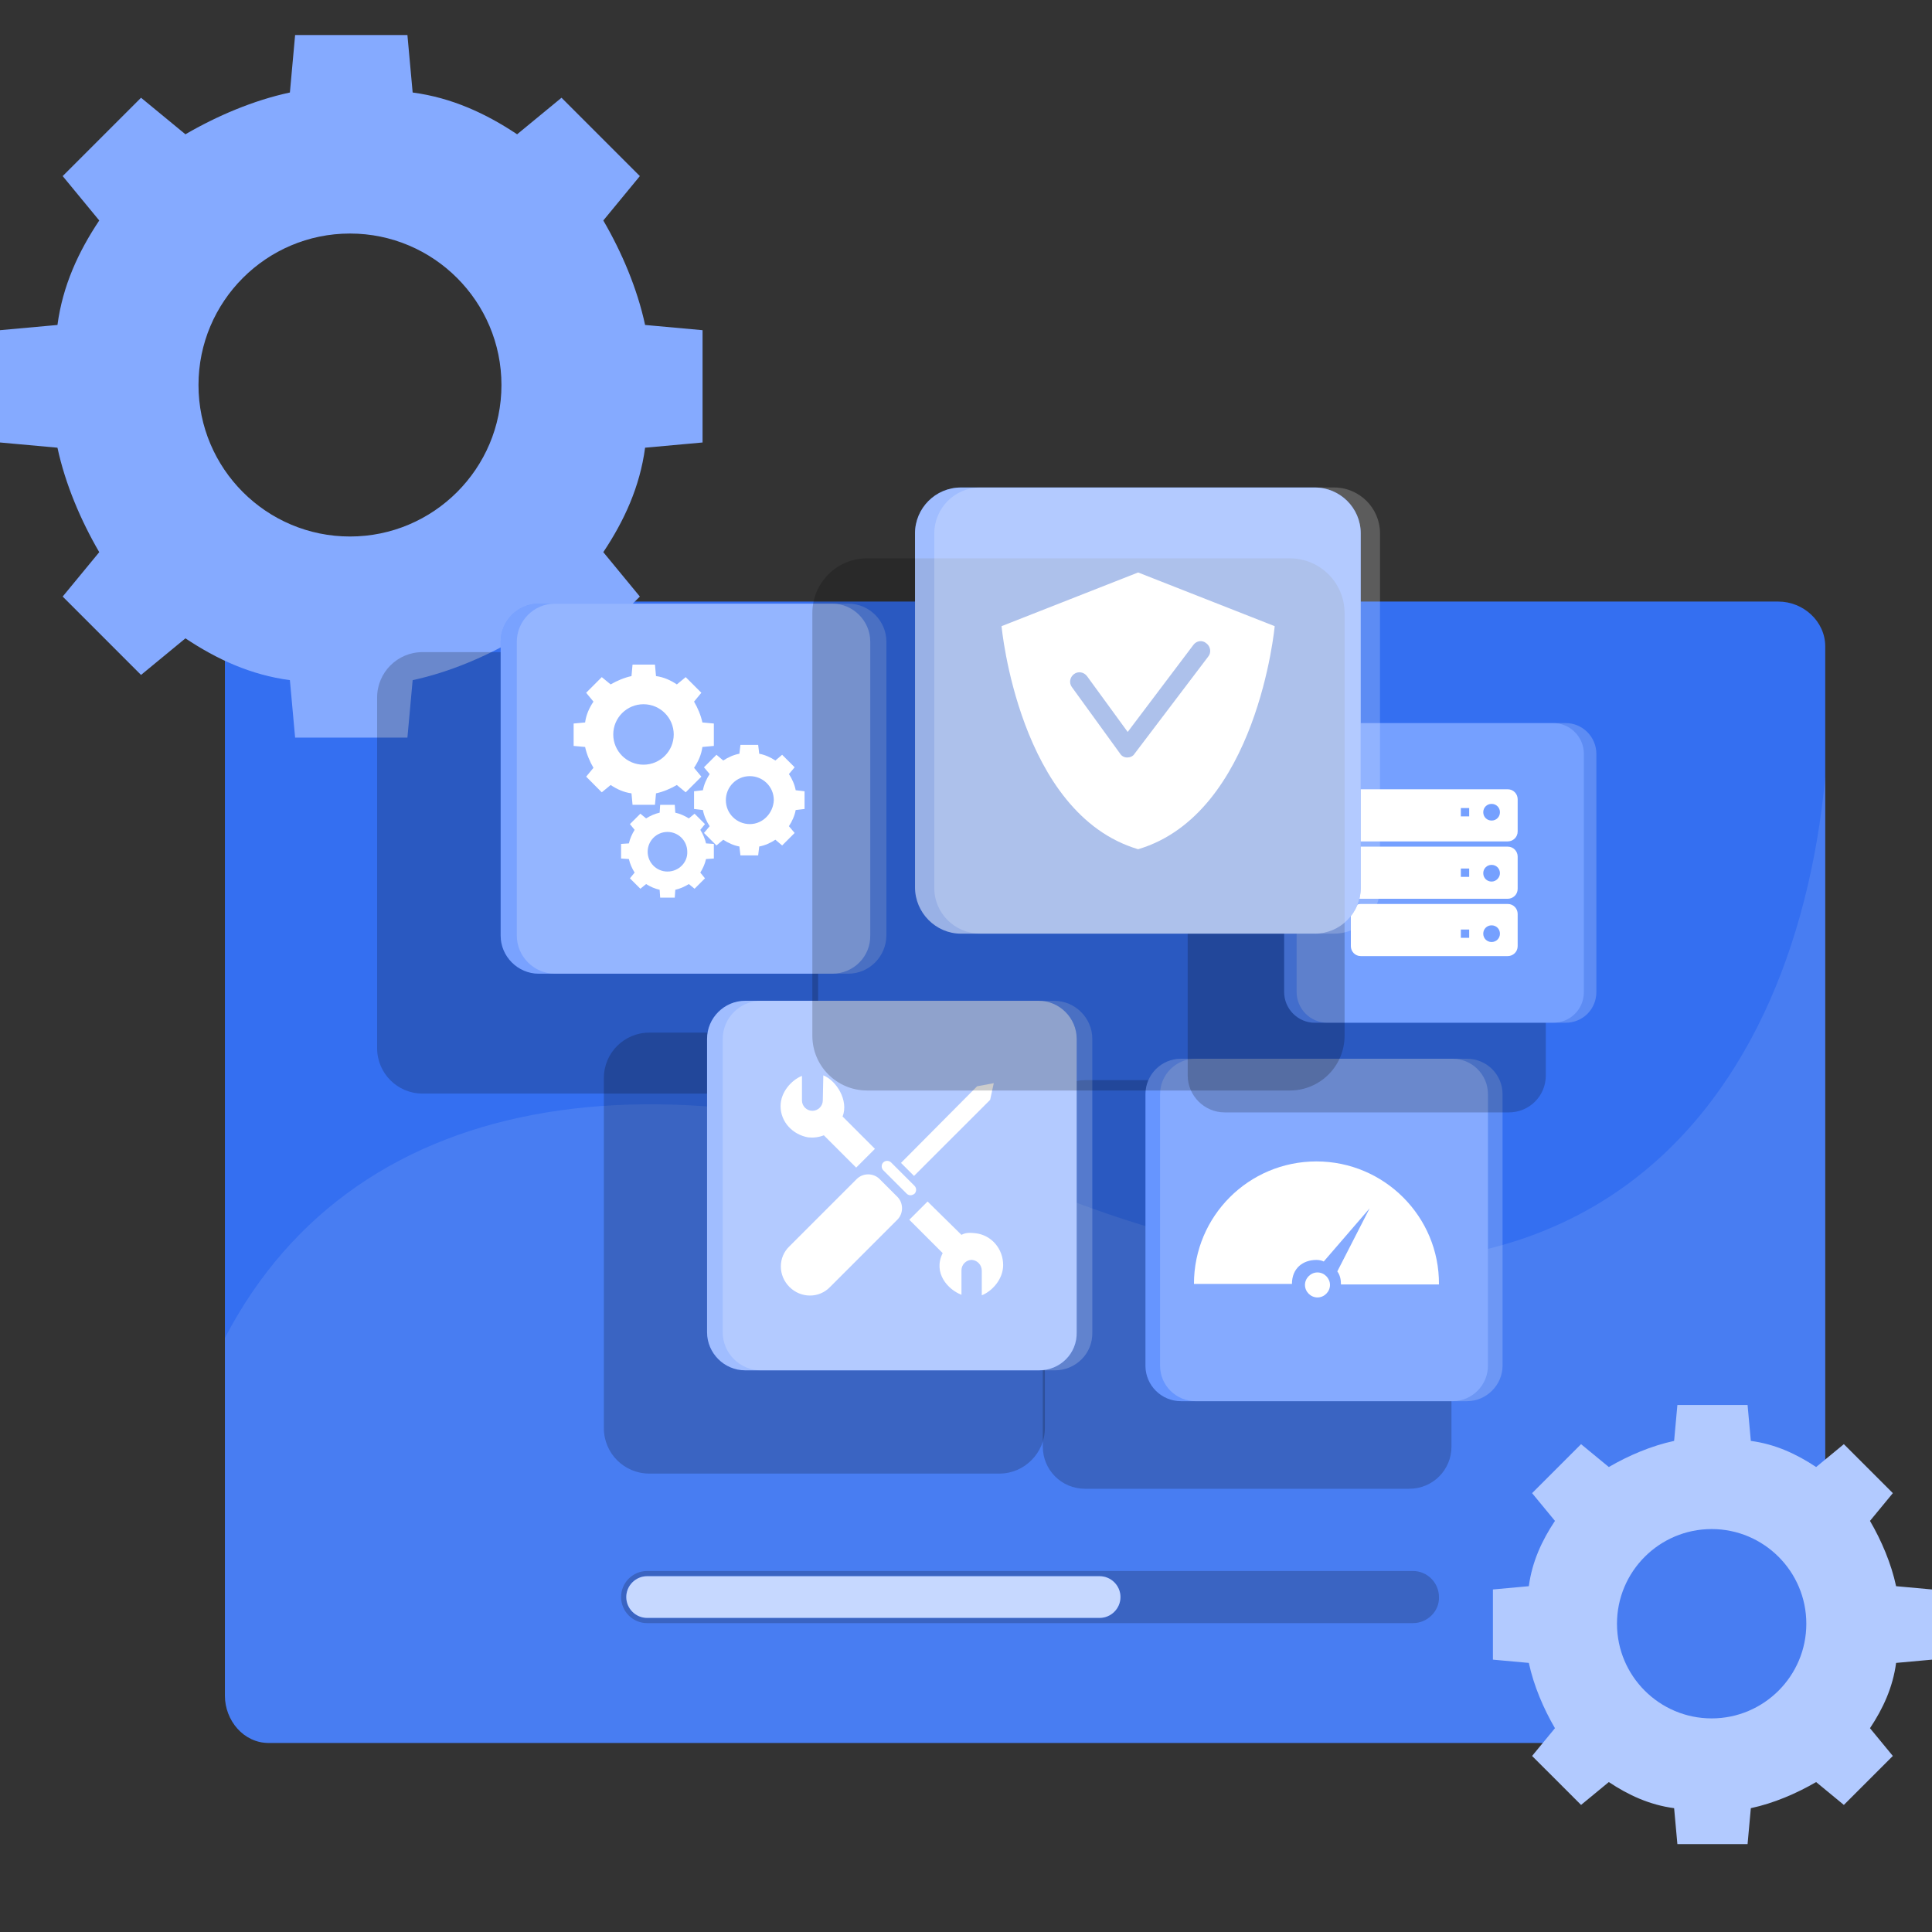
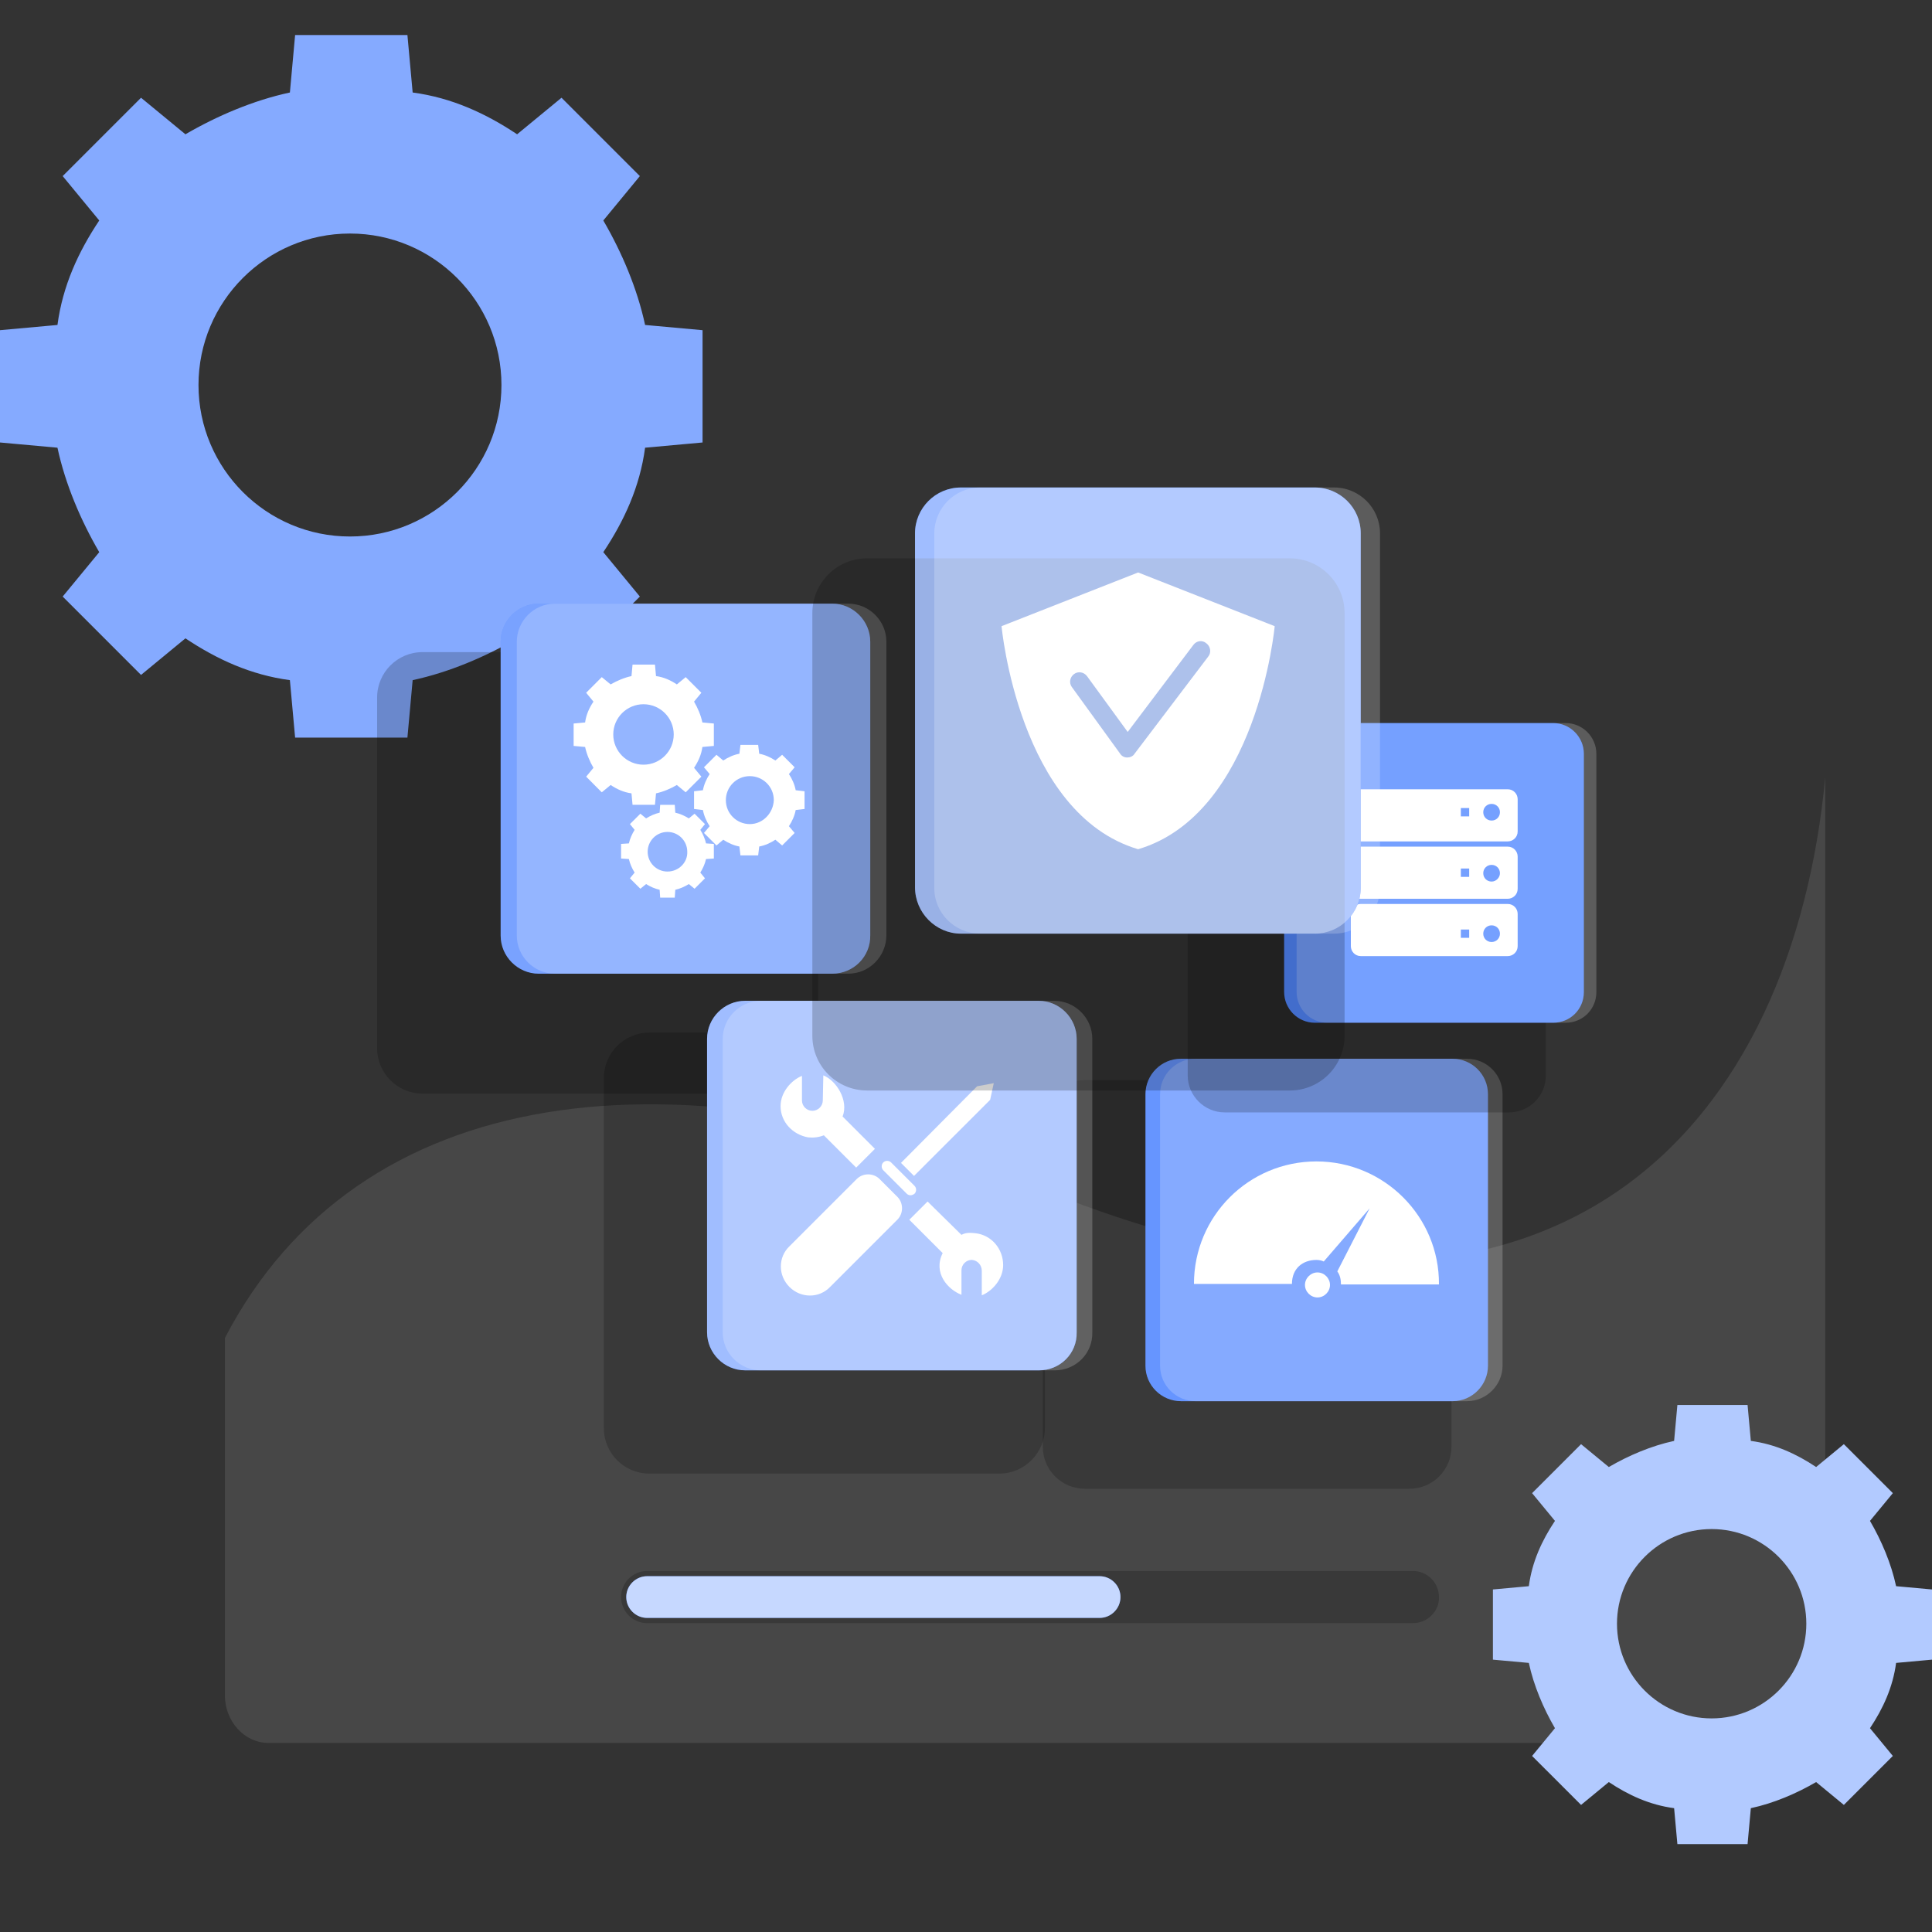
<svg xmlns="http://www.w3.org/2000/svg" width="100" height="100" viewBox="0 0 100 100" fill="none">
  <rect x="0" y="0" width="100" height="100" fill="#333333" stroke="none" />
  <g clip-path="url(#clip0_422_4128)">
-     <path d="M94.474 33.457V87.761C94.474 89.056 93.341 90.216 92.046 90.216H13.907C12.612 90.216 11.641 89.056 11.641 87.761V33.457C11.641 32.162 12.612 31.137 13.907 31.137H92.046C93.341 31.137 94.474 32.162 94.474 33.457Z" fill="#346FF1" />
    <path opacity="0.1" d="M94.474 40.227V87.759C94.474 89.054 93.341 90.214 92.046 90.214H13.907C12.612 90.214 11.641 89.054 11.641 87.759V69.253C18.521 56.035 34.899 53.904 54.083 61.619C81.253 72.545 92.828 57.707 94.474 40.227Z" fill="white" />
    <path opacity="0.2" d="M73.132 84.012H33.496C32.74 84.012 32.147 83.392 32.147 82.663C32.147 81.908 32.767 81.314 33.496 81.314H73.132C73.887 81.314 74.481 81.935 74.481 82.663C74.507 83.392 73.887 84.012 73.132 84.012Z" fill="black" />
    <path d="M33.495 83.742C32.902 83.742 32.416 83.257 32.416 82.663C32.416 82.07 32.902 81.584 33.495 81.584H56.915C57.509 81.584 57.995 82.07 57.995 82.663C57.995 83.257 57.509 83.742 56.915 83.742H33.495Z" fill="#407BFF" />
    <path opacity="0.7" d="M33.495 83.742C32.902 83.742 32.416 83.257 32.416 82.663C32.416 82.07 32.902 81.584 33.495 81.584H56.915C57.509 81.584 57.995 82.07 57.995 82.663C57.995 83.257 57.509 83.742 56.915 83.742H33.495Z" fill="white" />
    <path d="M36.364 22.903V17.09L33.39 16.82C32.984 14.927 32.173 13.034 31.227 11.412L33.119 9.114L29.064 5.059L26.766 6.951C25.144 5.87 23.386 5.059 21.359 4.788L21.088 1.814H15.275L15.005 4.788C13.113 5.194 11.22 6.005 9.598 6.951L7.3 5.059L3.244 9.114L5.137 11.412C4.055 13.034 3.244 14.792 2.974 16.82L0 17.09V22.903L2.974 23.173C3.38 25.066 4.191 26.958 5.137 28.58L3.244 30.878L7.3 34.934L9.598 33.041C11.22 34.123 12.977 34.934 15.005 35.204L15.275 38.178H21.088L21.359 35.204C23.251 34.799 25.144 33.987 26.766 33.041L29.064 34.934L33.119 30.878L31.227 28.58C32.308 26.958 33.119 25.201 33.39 23.173L36.364 22.903ZM18.114 27.769C13.788 27.769 10.274 24.255 10.274 19.929C10.274 15.603 13.788 12.088 18.114 12.088C22.44 12.088 25.955 15.603 25.955 19.929C25.955 24.255 22.44 27.769 18.114 27.769Z" fill="#85AAFF" />
    <path opacity="0.2" d="M39.998 56.603H21.867C20.572 56.603 19.52 55.551 19.52 54.256V36.101C19.52 34.806 20.572 33.754 21.867 33.754H39.998C41.294 33.754 42.346 34.806 42.346 36.101V54.229C42.346 55.551 41.294 56.603 39.998 56.603Z" fill="black" />
    <path d="M43.074 50.398H27.884C26.805 50.398 25.914 49.507 25.914 48.428V33.213C25.914 32.134 26.805 31.244 27.884 31.244H43.074C44.154 31.244 45.044 32.134 45.044 33.213V48.401C45.071 49.507 44.181 50.398 43.074 50.398Z" fill="#407BFF" />
    <path opacity="0.3" d="M43.074 50.398H27.884C26.805 50.398 25.914 49.507 25.914 48.428V33.213C25.914 32.134 26.805 31.244 27.884 31.244H43.074C44.154 31.244 45.044 32.134 45.044 33.213V48.401C45.071 49.507 44.181 50.398 43.074 50.398Z" fill="white" />
    <path d="M36.949 38.609V37.449L36.356 37.395C36.275 37.017 36.113 36.639 35.924 36.316L36.302 35.857L35.492 35.048L35.034 35.425C34.71 35.21 34.359 35.048 33.955 34.994L33.901 34.4H32.74L32.686 34.994C32.309 35.075 31.931 35.237 31.607 35.425L31.148 35.048L30.339 35.857L30.717 36.316C30.501 36.639 30.339 36.99 30.285 37.395L29.691 37.449V38.609L30.285 38.663C30.366 39.04 30.528 39.418 30.717 39.742L30.339 40.2L31.148 41.01L31.607 40.632C31.931 40.848 32.282 41.01 32.686 41.064L32.74 41.657H33.901L33.955 41.064C34.332 40.983 34.71 40.821 35.034 40.632L35.492 41.01L36.302 40.2L35.924 39.742C36.14 39.418 36.302 39.067 36.356 38.663L36.949 38.609ZM33.307 39.58C32.444 39.58 31.742 38.879 31.742 38.015C31.742 37.152 32.444 36.451 33.307 36.451C34.17 36.451 34.872 37.152 34.872 38.015C34.872 38.879 34.17 39.58 33.307 39.58Z" fill="white" />
    <path d="M41.644 41.873V40.956L41.185 40.902C41.131 40.605 40.996 40.308 40.834 40.065L41.131 39.715L40.484 39.067L40.133 39.364C39.89 39.202 39.593 39.067 39.297 39.013L39.243 38.555H38.325L38.271 39.013C37.974 39.067 37.678 39.202 37.435 39.364L37.084 39.067L36.437 39.715L36.733 40.065C36.571 40.308 36.437 40.605 36.383 40.902L35.924 40.956V41.873L36.383 41.927C36.437 42.224 36.571 42.52 36.733 42.763L36.437 43.114L37.084 43.761L37.435 43.464C37.678 43.626 37.974 43.761 38.271 43.815L38.325 44.274H39.243L39.297 43.815C39.593 43.761 39.89 43.626 40.133 43.464L40.484 43.761L41.131 43.114L40.834 42.763C40.996 42.52 41.131 42.224 41.185 41.927L41.644 41.873ZM38.811 42.655C38.136 42.655 37.57 42.116 37.57 41.414C37.57 40.74 38.109 40.173 38.811 40.173C39.485 40.173 40.052 40.713 40.052 41.414C40.025 42.089 39.485 42.655 38.811 42.655Z" fill="white" />
    <path d="M36.949 44.437V43.681L36.544 43.654C36.49 43.412 36.383 43.169 36.248 42.953L36.49 42.656L35.951 42.117L35.654 42.36C35.438 42.225 35.195 42.117 34.953 42.063L34.926 41.658H34.17L34.143 42.063C33.9 42.117 33.657 42.225 33.442 42.36L33.145 42.117L32.605 42.656L32.848 42.953C32.713 43.169 32.605 43.412 32.551 43.654L32.147 43.681V44.437L32.551 44.464C32.605 44.707 32.713 44.949 32.848 45.165L32.605 45.462L33.145 46.001L33.442 45.759C33.657 45.894 33.9 46.001 34.143 46.055L34.17 46.46H34.926L34.953 46.055C35.195 46.001 35.438 45.894 35.654 45.759L35.951 46.001L36.49 45.462L36.248 45.165C36.383 44.949 36.49 44.707 36.544 44.464L36.949 44.437ZM34.548 45.111C33.981 45.111 33.523 44.653 33.523 44.086C33.523 43.52 33.981 43.061 34.548 43.061C35.114 43.061 35.573 43.52 35.573 44.086C35.6 44.626 35.141 45.111 34.548 45.111Z" fill="white" />
    <path d="M100.001 85.903V82.27L98.142 82.101C97.888 80.918 97.382 79.735 96.79 78.721L97.973 77.285L95.438 74.75L94.002 75.933C92.988 75.257 91.89 74.75 90.623 74.581L90.454 72.723H86.821L86.652 74.581C85.469 74.835 84.286 75.342 83.272 75.933L81.836 74.75L79.301 77.285L80.484 78.721C79.808 79.735 79.301 80.834 79.132 82.101L77.273 82.27V85.903L79.132 86.072C79.386 87.255 79.893 88.437 80.484 89.451L79.301 90.888L81.836 93.422L83.272 92.239C84.286 92.915 85.384 93.422 86.652 93.591L86.821 95.45H90.454L90.623 93.591C91.805 93.338 92.988 92.831 94.002 92.239L95.438 93.422L97.973 90.888L96.79 89.451C97.466 88.437 97.973 87.339 98.142 86.072L100.001 85.903ZM88.595 88.944C85.891 88.944 83.695 86.748 83.695 84.044C83.695 81.34 85.891 79.144 88.595 79.144C91.298 79.144 93.495 81.34 93.495 84.044C93.495 86.748 91.298 88.944 88.595 88.944Z" fill="#B2CAFF" />
    <path opacity="0.2" d="M43.91 50.398H28.72C27.64 50.398 26.75 49.507 26.75 48.428V33.213C26.75 32.134 27.64 31.244 28.72 31.244H43.91C44.989 31.244 45.88 32.134 45.88 33.213V48.401C45.88 49.507 44.989 50.398 43.91 50.398Z" fill="white" />
    <path opacity="0.2" d="M72.943 77.058H56.16C54.946 77.058 53.975 76.087 53.975 74.873V58.093C53.975 56.879 54.946 55.908 56.16 55.908H72.943C74.157 55.908 75.128 56.879 75.128 58.093V74.873C75.128 76.087 74.157 77.058 72.943 77.058Z" fill="black" />
    <path d="M75.181 72.524H61.124C60.126 72.524 59.289 71.715 59.289 70.69V56.635C59.289 55.637 60.099 54.801 61.124 54.801H75.181C76.18 54.801 77.016 55.61 77.016 56.635V70.69C77.016 71.688 76.207 72.524 75.181 72.524Z" fill="#407BFF" />
    <path opacity="0.2" d="M75.181 72.524H61.124C60.126 72.524 59.289 71.715 59.289 70.69V56.635C59.289 55.637 60.099 54.801 61.124 54.801H75.181C76.18 54.801 77.016 55.61 77.016 56.635V70.69C77.016 71.688 76.207 72.524 75.181 72.524Z" fill="white" />
    <path d="M68.84 66.509C68.84 66.86 68.543 67.156 68.192 67.156C67.842 67.156 67.545 66.86 67.545 66.509C67.545 66.158 67.842 65.861 68.192 65.861C68.543 65.861 68.84 66.158 68.84 66.509Z" fill="white" />
    <path d="M68.139 60.115C64.632 60.115 61.799 62.948 61.799 66.455H66.871C66.871 65.645 67.438 65.214 68.139 65.214C68.274 65.214 68.409 65.241 68.517 65.295L70.892 62.543L69.219 65.807C69.354 65.996 69.408 66.212 69.408 66.482H74.48C74.507 62.975 71.647 60.115 68.139 60.115Z" fill="white" />
    <path opacity="0.2" d="M75.937 72.524H61.88C60.881 72.524 60.045 71.715 60.045 70.69V56.635C60.045 55.637 60.854 54.801 61.88 54.801H75.937C76.935 54.801 77.772 55.61 77.772 56.635V70.69C77.772 71.688 76.935 72.524 75.937 72.524Z" fill="white" />
    <path opacity="0.2" d="M78.095 57.578H63.39C62.338 57.578 61.475 56.715 61.475 55.663V40.96C61.475 39.908 62.338 39.045 63.39 39.045H78.095C79.147 39.045 80.011 39.908 80.011 40.96V55.663C80.011 56.742 79.147 57.578 78.095 57.578Z" fill="black" />
    <path d="M80.389 52.937H68.059C67.168 52.937 66.467 52.209 66.467 51.346V39.017C66.467 38.127 67.195 37.426 68.059 37.426H80.389C81.28 37.426 81.981 38.154 81.981 39.017V51.346C81.981 52.236 81.28 52.937 80.389 52.937Z" fill="#407BFF" />
    <path opacity="0.1" d="M80.389 52.937H68.059C67.168 52.937 66.467 52.209 66.467 51.346V39.017C66.467 38.127 67.195 37.426 68.059 37.426H80.389C81.28 37.426 81.981 38.154 81.981 39.017V51.346C81.981 52.236 81.28 52.937 80.389 52.937Z" fill="white" />
    <path d="M78.554 41.366C78.554 41.096 78.338 40.853 78.041 40.853H70.433C70.163 40.853 69.92 41.069 69.92 41.366V43.039C69.92 43.308 70.136 43.551 70.433 43.551H78.041C78.311 43.551 78.554 43.335 78.554 43.039V41.366ZM76.045 42.256H75.613V41.825H76.045V42.256ZM77.205 42.472C76.962 42.472 76.773 42.283 76.773 42.041C76.773 41.798 76.962 41.609 77.205 41.609C77.448 41.609 77.637 41.798 77.637 42.041C77.637 42.283 77.448 42.472 77.205 42.472Z" fill="white" />
    <path d="M78.554 44.335C78.554 44.065 78.338 43.822 78.041 43.822H70.433C70.163 43.822 69.92 44.038 69.92 44.335V46.007C69.92 46.277 70.136 46.52 70.433 46.52H78.041C78.311 46.52 78.554 46.304 78.554 46.007V44.335ZM76.045 45.387H75.613V44.955H76.045V45.387ZM77.205 45.63C76.962 45.63 76.773 45.441 76.773 45.198C76.773 44.955 76.962 44.766 77.205 44.766C77.448 44.766 77.637 44.955 77.637 45.198C77.637 45.414 77.448 45.63 77.205 45.63Z" fill="white" />
    <path d="M78.554 47.302C78.554 47.032 78.338 46.789 78.041 46.789H70.433C70.163 46.789 69.92 47.005 69.92 47.302V48.974C69.92 49.244 70.136 49.487 70.433 49.487H78.041C78.311 49.487 78.554 49.271 78.554 48.974V47.302ZM76.045 48.542H75.613V48.111H76.045V48.542ZM77.205 48.758C76.962 48.758 76.773 48.569 76.773 48.327C76.773 48.084 76.962 47.895 77.205 47.895C77.448 47.895 77.637 48.084 77.637 48.327C77.637 48.569 77.448 48.758 77.205 48.758Z" fill="white" />
    <path opacity="0.2" d="M81.036 52.937H68.705C67.815 52.937 67.113 52.209 67.113 51.346V39.017C67.113 38.127 67.842 37.426 68.705 37.426H81.036C81.926 37.426 82.628 38.154 82.628 39.017V51.346C82.628 52.236 81.926 52.937 81.036 52.937Z" fill="white" />
    <path opacity="0.2" d="M51.735 76.272H33.603C32.308 76.272 31.256 75.219 31.256 73.924V55.796C31.256 54.501 32.308 53.449 33.603 53.449H51.735C53.03 53.449 54.082 54.501 54.082 55.796V73.924C54.082 75.192 53.03 76.272 51.735 76.272Z" fill="black" />
    <path d="M53.785 70.929H38.567C37.488 70.929 36.598 70.039 36.598 68.96V53.772C36.598 52.693 37.488 51.803 38.567 51.803H53.758C54.837 51.803 55.728 52.693 55.728 53.772V68.96C55.755 70.066 54.864 70.929 53.785 70.929Z" fill="#407BFF" />
    <path opacity="0.5" d="M53.785 70.927H38.567C37.488 70.927 36.598 70.037 36.598 68.958V53.77C36.598 52.691 37.488 51.801 38.567 51.801H53.758C54.837 51.801 55.728 52.691 55.728 53.77V68.958C55.755 70.064 54.864 70.927 53.785 70.927Z" fill="white" />
    <path d="M40.861 66.612C40.268 66.019 40.268 65.074 40.861 64.508L44.342 61.028C44.666 60.704 45.205 60.704 45.529 61.028L46.446 61.945C46.77 62.269 46.77 62.808 46.446 63.132L42.966 66.612C42.399 67.206 41.455 67.206 40.861 66.612Z" fill="white" />
    <path d="M47.309 60.866L46.635 60.192L50.574 56.226L51.438 56.065L51.249 56.928L47.309 60.866Z" fill="white" />
    <path d="M46.932 61.785L45.718 60.572C45.61 60.464 45.61 60.275 45.718 60.167C45.826 60.059 46.014 60.059 46.122 60.167L47.337 61.381C47.444 61.489 47.444 61.678 47.337 61.785C47.202 61.893 47.04 61.893 46.932 61.785Z" fill="white" />
    <path d="M45.286 59.464L43.613 57.791C43.937 56.955 43.289 55.93 42.615 55.66L42.588 56.955C42.588 57.252 42.345 57.495 42.048 57.495C41.751 57.495 41.509 57.252 41.509 56.955V55.687C40.969 55.903 40.402 56.523 40.402 57.252C40.402 58.088 41.05 58.736 41.832 58.87C42.102 58.897 42.372 58.87 42.642 58.763L44.315 60.435L45.286 59.464Z" fill="white" />
    <path d="M50.817 65.777V67.045C51.356 66.829 51.923 66.209 51.923 65.481C51.923 64.644 51.33 63.943 50.52 63.835C50.25 63.808 50.007 63.781 49.765 63.916L48.011 62.19L47.066 63.134L48.793 64.86C48.281 65.885 49.063 66.749 49.765 67.018V65.75C49.765 65.454 50.007 65.211 50.304 65.211C50.601 65.238 50.817 65.481 50.817 65.777Z" fill="white" />
    <path opacity="0.2" d="M54.596 70.929H39.378C38.299 70.929 37.408 70.039 37.408 68.96V53.772C37.408 52.693 38.299 51.803 39.378 51.803H54.569C55.648 51.803 56.538 52.693 56.538 53.772V68.96C56.565 70.066 55.675 70.929 54.596 70.929Z" fill="white" />
    <path d="M49.736 48.324H68.056C69.378 48.324 70.431 47.245 70.431 45.95V27.606C70.431 26.285 69.351 25.232 68.056 25.232H49.736C48.414 25.232 47.361 26.311 47.361 27.606V45.923C47.361 47.245 48.441 48.324 49.736 48.324Z" fill="#407BFF" />
    <path opacity="0.2" d="M66.762 56.444H44.88C43.315 56.444 42.047 55.176 42.047 53.611V31.733C42.047 30.168 43.315 28.9 44.88 28.9H66.762C68.327 28.9 69.595 30.168 69.595 31.733V53.611C69.595 55.176 68.327 56.444 66.762 56.444Z" fill="black" />
    <path opacity="0.5" d="M49.736 48.326H68.056C69.378 48.326 70.431 47.247 70.431 45.952V27.608C70.431 26.287 69.351 25.234 68.056 25.234H49.736C48.414 25.234 47.361 26.313 47.361 27.608V45.925C47.361 47.247 48.441 48.326 49.736 48.326Z" fill="white" />
    <path d="M58.909 29.631L51.84 32.41C51.84 32.41 52.73 42.121 58.909 43.956C65.088 42.121 65.978 32.41 65.978 32.41L58.909 29.631ZM58.72 39.019C58.639 39.154 58.477 39.208 58.342 39.208C58.181 39.208 58.046 39.127 57.965 38.992L55.482 35.566C55.321 35.35 55.374 35.053 55.59 34.891C55.806 34.729 56.103 34.783 56.265 34.999L58.369 37.886L61.769 33.381C61.931 33.165 62.228 33.111 62.444 33.3C62.659 33.462 62.713 33.785 62.525 34.001L58.72 39.019Z" fill="white" />
    <path opacity="0.2" d="M50.734 48.324H69.055C70.377 48.324 71.429 47.245 71.429 45.95V27.606C71.429 26.285 70.35 25.232 69.055 25.232H50.734C49.412 25.232 48.36 26.311 48.36 27.606V45.923C48.333 47.245 49.412 48.324 50.734 48.324Z" fill="white" />
  </g>
  <defs>
    <clipPath id="clip0_422_4128">
      <rect width="100" height="100" fill="white" />
    </clipPath>
  </defs>
</svg>